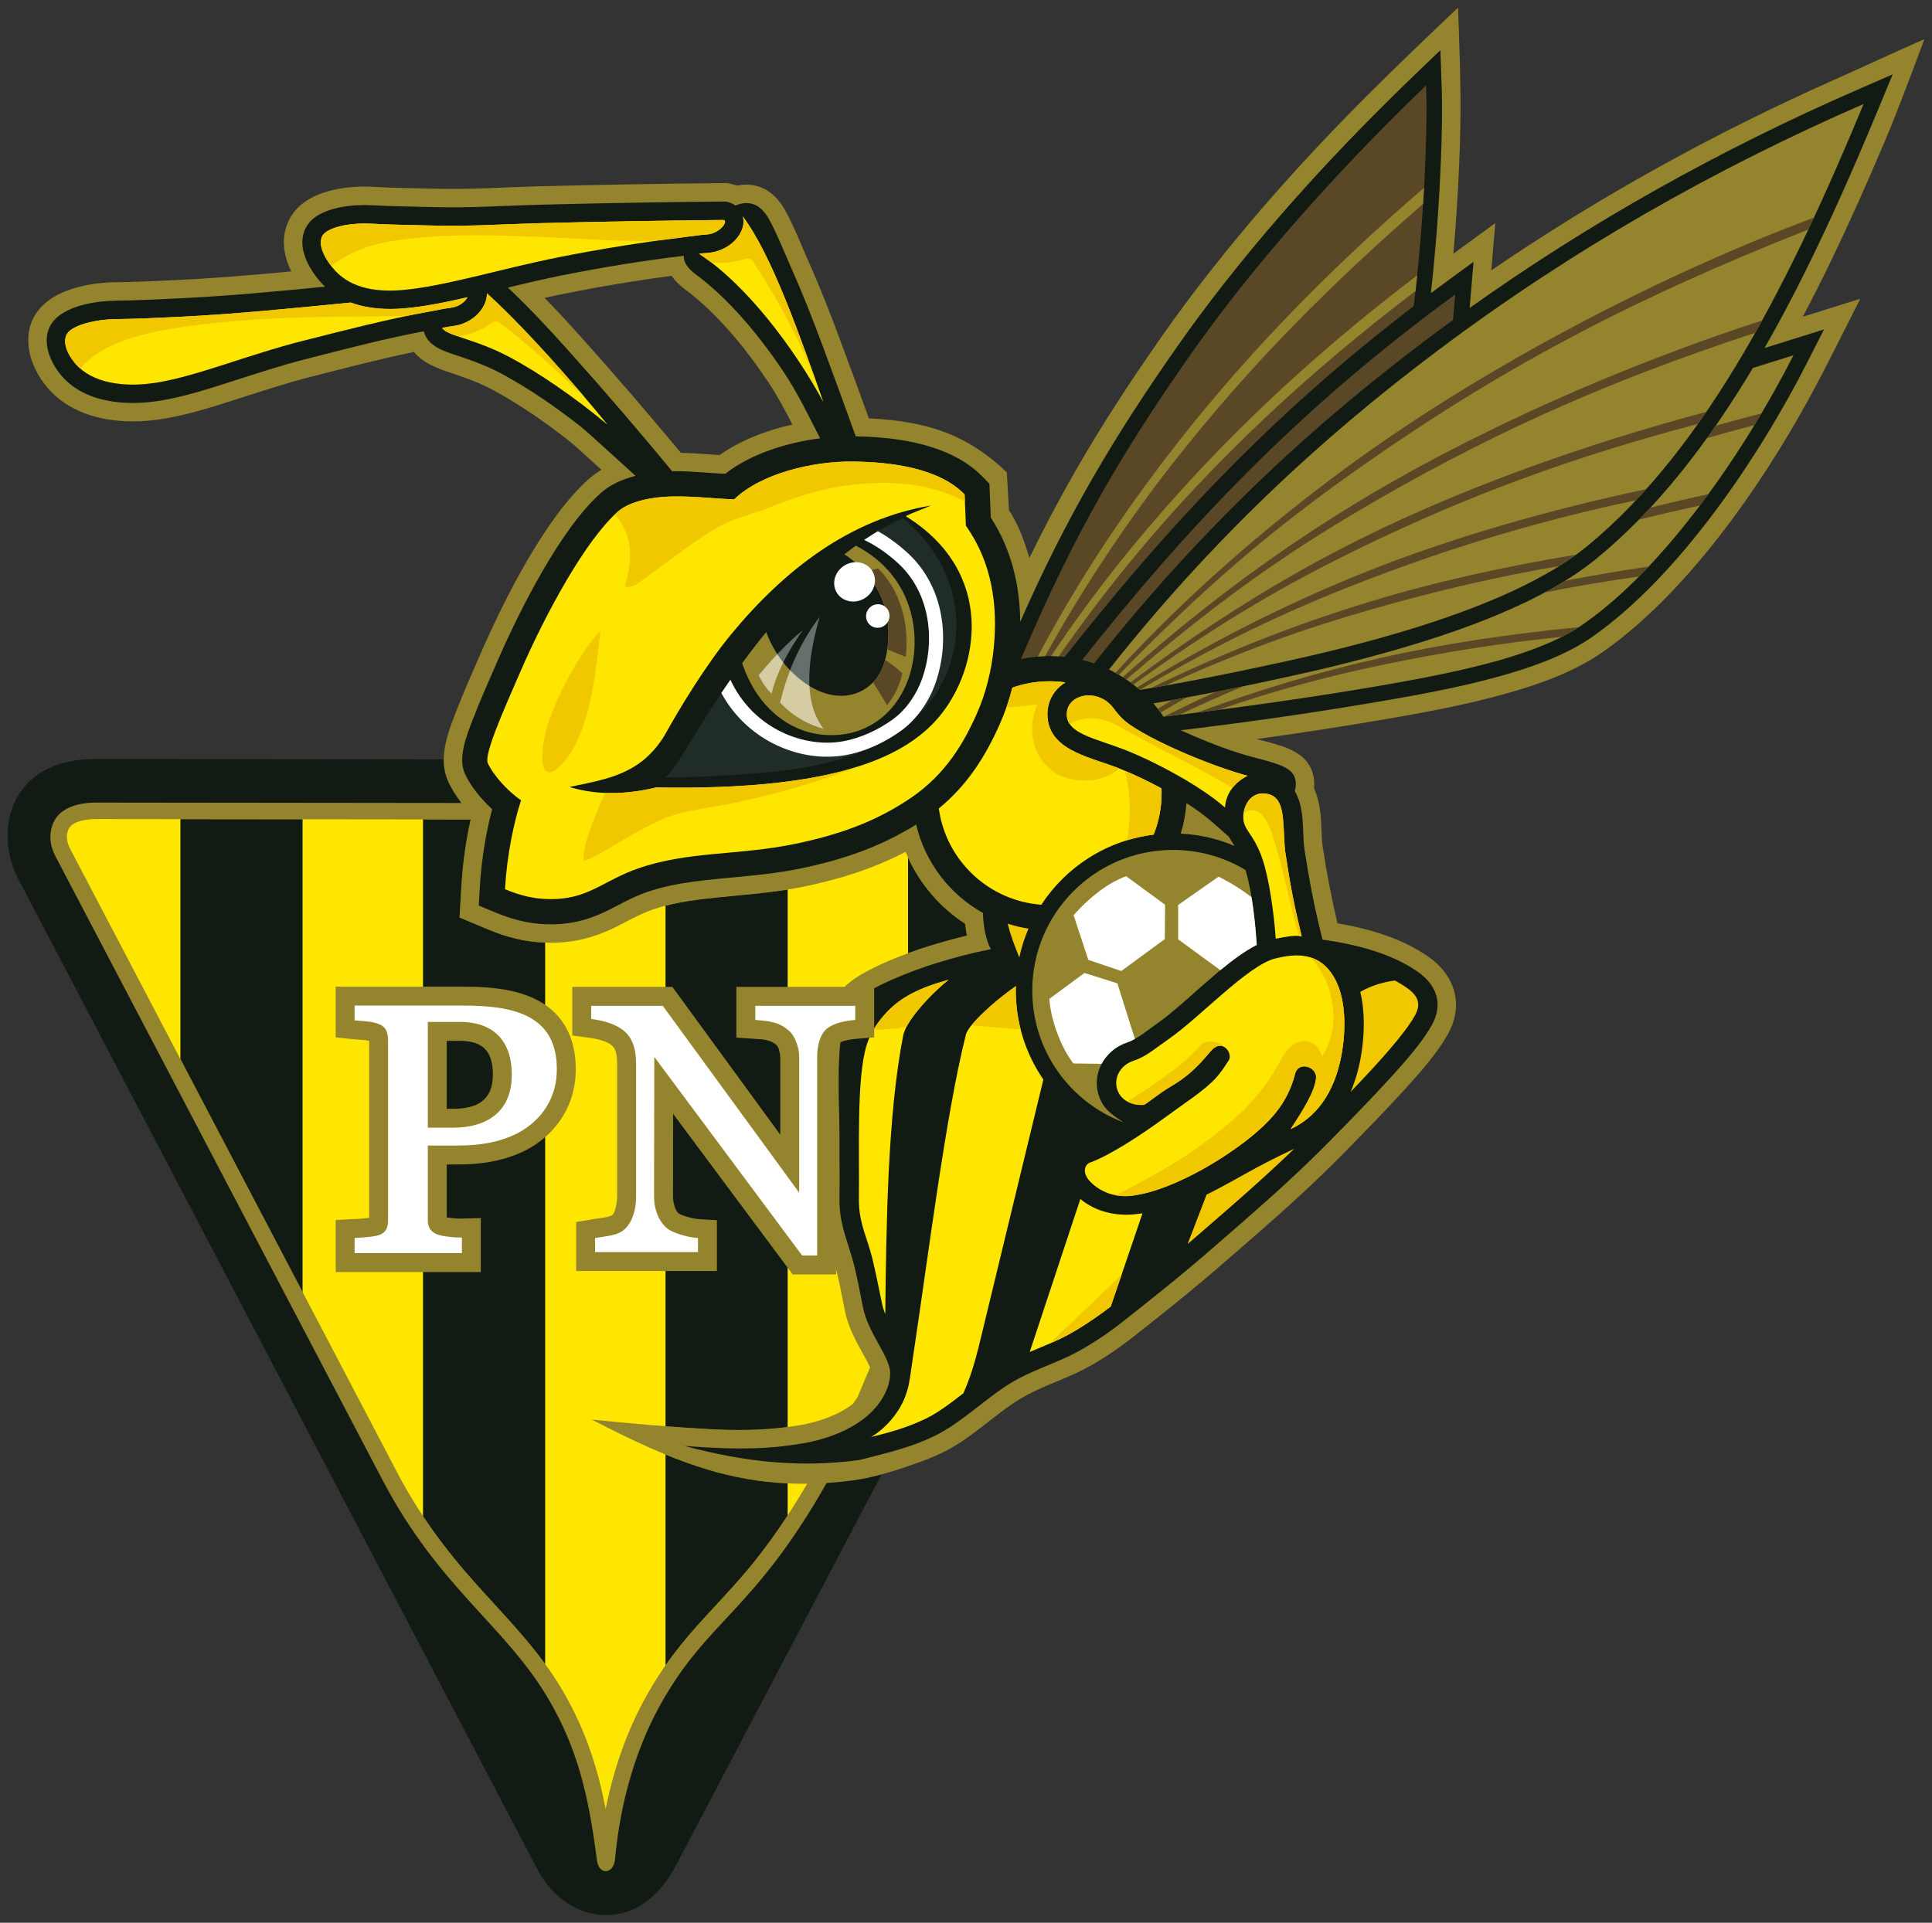
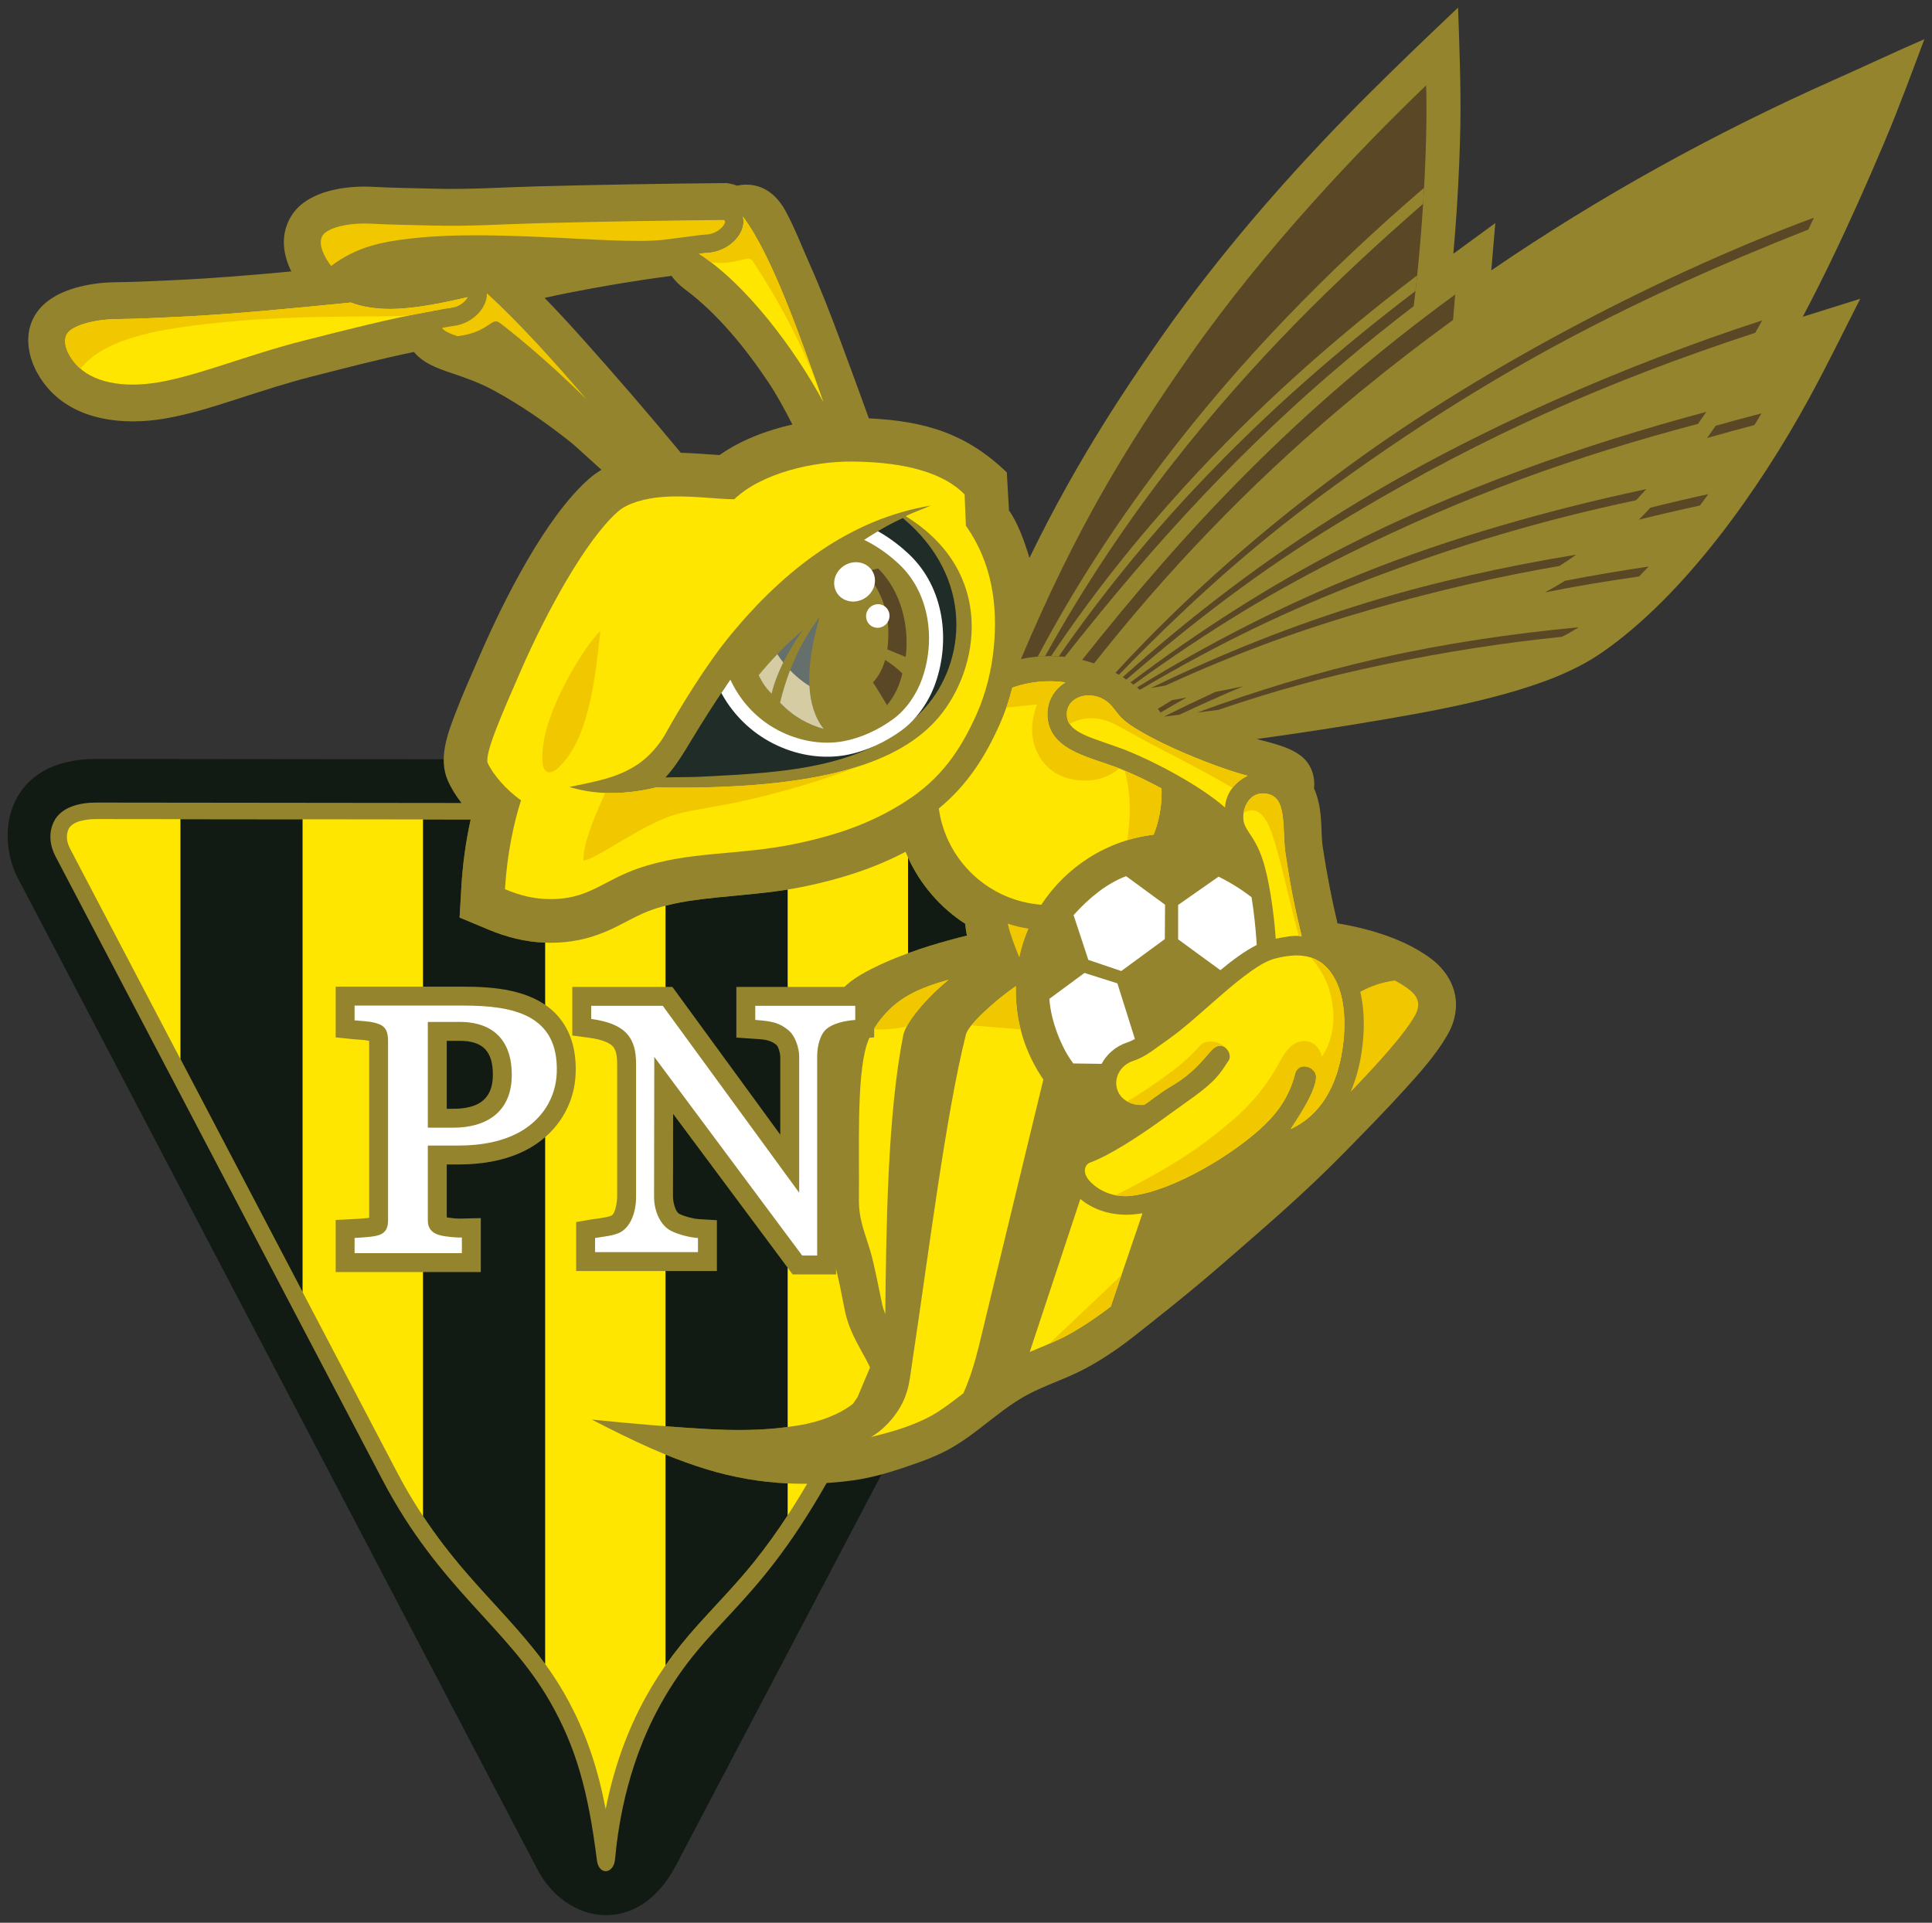
<svg xmlns="http://www.w3.org/2000/svg" xmlns:ns1="http://sodipodi.sourceforge.net/DTD/sodipodi-0.dtd" xmlns:ns2="http://www.inkscape.org/namespaces/inkscape" version="1.1" width="253.145" height="252" id="svg162" viewBox="0 0 253.145 252" ns1:docname="fc-progres-niedercorn.svg" ns2:version="0.92.4 (5da689c313, 2019-01-14)">
  <rect x="0" y="0" width="253.145" height="252" fill="#333333" stroke="none" />
  <defs id="defs166" />
  <ns1:namedview pagecolor="#ffffff" bordercolor="#666666" borderopacity="1" objecttolerance="10" gridtolerance="10" guidetolerance="10" ns2:pageopacity="0" ns2:pageshadow="2" ns2:window-width="1366" ns2:window-height="705" id="namedview164" showgrid="false" fit-margin-top="1" fit-margin-bottom="1" fit-margin-right="1" fit-margin-left="1" ns2:zoom="0.79286959" ns2:cx="160.11412" ns2:cy="295.64302" ns2:window-x="-8" ns2:window-y="-8" ns2:window-maximized="1" ns2:current-layer="svg162" />
  <g id="Layer1000" transform="matrix(0.443,0,0,0.443,-5.279,-60.477)">
    <path d="m 40.378,361.048 285.524,0.317 22.244,63.748 -62.721,123.3 -73.606,140.022 c -11.342,21.577 -32.587,17.094 -40.88,1.267 L 17.244,396.412 C 10.29,383.142 13.995,361.019 40.378,361.048 Z" style="fill:#111b14;fill-rule:evenodd" id="path2" ns2:connector-curvature="0" />
    <path d="M 148.391,374.079 40.364,373.959 c -4.522,-0.005 -10.377,1.139 -12.558,5.726 -1.591,3.346 -1.143,7.023 0.55,10.246 l 96.755,184.551 c 16.872,32.182 36.855,43.406 49.469,65.455 7.658,13.386 11.297,26.305 13.884,46.934 0.571,4.556 4.941,4.135 5.361,-0.244 0.682,-7.112 2.762,-26.689 13.522,-45.972 13.95,-24.999 27.381,-27.217 49.063,-65.387 2.495,-0.161 5.036,-0.411 7.627,-0.755 6.634,-0.881 13.217,-3.054 19.693,-5.36 2.272,-0.809 4.507,-1.719 6.713,-2.773 8.834,-4.218 15.305,-11.242 23.503,-16.179 5.161,-3.108 11.208,-5.033 16.663,-7.636 5.785,-2.762 11.752,-6.785 16.782,-10.759 7.115,-5.62 14.225,-11.251 21.146,-17.11 5.122,-4.335 10.157,-8.768 15.218,-13.173 8.881,-7.729 17.596,-15.685 25.843,-24.092 6.019,-6.136 12.044,-12.268 17.822,-18.634 4.505,-4.965 9.353,-10.368 12.67,-16.208 4.9,-8.625 2.265,-17.436 -5.659,-23.002 -7.748,-5.441 -17.524,-8.309 -26.925,-9.912 -1.763,-7.439 -3.197,-14.913 -4.338,-22.477 -0.455,-3.018 -0.311,-6.237 -0.613,-9.305 -0.275,-2.786 -0.842,-5.581 -1.977,-8.143 0.315,-3.064 -0.507,-6.182 -2.673,-8.508 -3.278,-3.522 -9.645,-4.855 -14.165,-6.044 -0.042,-0.011 -0.085,-0.022 -0.127,-0.034 12.776,-1.759 25.526,-3.718 38.237,-5.897 11.969,-2.052 23.943,-4.296 35.642,-7.585 9.691,-2.724 19.905,-6.345 28.229,-12.108 24.272,-16.807 46.404,-47.974 61.24,-75.127 5.303,-9.706 10.153,-19.674 15.162,-29.533 l -16.992,5.321 c 5.836,-11.025 11.21,-22.297 16.318,-33.672 2.719,-6.054 5.36,-12.145 7.943,-18.259 4.243,-10.041 8.167,-20.764 11.71,-30.2 -9.206,4.015 -17.594,7.98 -26.769,12.065 -35.396,15.759 -69.351,34.485 -101.329,56.344 l 1.186,-13.997 -12.409,9.075 c 0.786,-8.83 1.363,-17.68 1.726,-26.537 0.151,-3.69 0.278,-7.384 0.34,-11.078 0.197,-11.662 -0.261,-23.552 -0.674,-35.204 -8.894,8.422 -17.92,17.069 -26.586,25.723 -19.302,19.274 -37.596,39.805 -53.869,61.625 -2.479,3.325 -4.911,6.686 -7.286,10.086 -4.474,6.407 -8.868,12.871 -13.108,19.435 -8.362,12.944 -16.067,26.293 -23.009,40.052 -0.987,1.956 -1.959,3.921 -2.916,5.892 -1.412,-4.734 -3.404,-10.353 -6.046,-14.046 l -0.644,-11.258 c -11.941,-11.514 -24.224,-15.195 -40.806,-15.994 -2.75,-7.634 -5.554,-15.249 -8.377,-22.856 -2.919,-7.864 -5.96,-15.689 -9.378,-23.352 -2.239,-5.022 -4.227,-10.258 -6.856,-15.089 -2.432,-4.468 -6.162,-7.764 -11.456,-7.845 -0.979,-0.015 -1.946,0.093 -2.891,0.306 -0.651,-0.25 -1.325,-0.442 -2.014,-0.572 l -1.055,-0.2 -1.075,0.01 c -18.15,0.169 -36.299,0.485 -54.444,0.949 -10.283,0.263 -20.582,0.996 -30.871,0.706 -6.094,-0.172 -12.195,-0.212 -18.283,-0.548 -6.703,-0.37 -15.23,0.678 -20.685,4.853 -1.656,1.268 -3.014,2.87 -3.979,4.72 -2.669,5.115 -1.845,10.6 0.536,15.45 -11.29,1.068 -22.593,2.01 -33.921,2.546 -6.062,0.287 -12.127,0.586 -18.197,0.661 -6.552,0.081 -14.855,1.576 -20.087,5.716 -8.6,6.804 -6.238,18.063 0.068,25.446 8.422,9.862 22.646,11.23 34.674,9.177 7.233,-1.235 14.25,-3.473 21.221,-5.713 7.418,-2.383 14.83,-4.83 22.386,-6.748 10.01,-2.541 20.019,-5.188 30.144,-7.25 2.699,3.295 6.879,4.837 11.166,6.265 4.298,1.431 8.487,2.966 12.479,5.133 7.839,4.254 15.302,9.448 22.301,14.97 1.15,0.907 2.287,1.962 3.38,2.941 1.829,1.638 3.645,3.292 5.46,4.946 0.223,0.203 0.446,0.407 0.669,0.61 -1.277,0.755 -2.488,1.616 -3.606,2.595 -12.963,11.35 -25.246,35.938 -32.158,51.811 -2.567,5.894 -5.19,11.766 -7.493,17.771 -2.346,6.117 -5.005,13.35 -2.187,19.773 1.002,2.284 2.406,4.517 4.016,6.604 z m 97.897,-111.972 c -2.236,-4.366 -4.552,-8.691 -7.287,-12.768 -6.565,-9.783 -14.894,-20.076 -24.358,-27.124 -1.58,-1.177 -3.024,-2.525 -4.091,-4.081 -10.372,1.351 -20.702,3.073 -30.958,5.116 -2.205,0.439 -4.403,0.909 -6.597,1.399 3.854,3.956 7.59,8.029 11.27,12.142 9.886,11.047 19.569,22.28 29.03,33.694 3.83,0.066 7.622,0.436 11.44,0.664 6.245,-4.4 13.911,-7.323 21.552,-9.042 z" style="fill:#95842e;fill-rule:evenodd" id="path4" ns2:connector-curvature="0" />
    <path d="M 151.133,378.959 40.358,378.837 c -2.363,-0.002 -6.962,0.451 -8.147,2.943 -0.919,1.933 -0.498,4.053 0.465,5.886 l 96.755,184.552 c 5.64,10.758 12.295,20.196 20.198,29.389 6.54,7.606 13.659,14.745 19.952,22.552 3.409,4.23 6.533,8.638 9.233,13.357 6.43,11.24 9.947,22.3 12.245,34.232 2.308,-11.667 6.149,-22.931 12.029,-33.469 4.41,-7.903 9.378,-14.53 15.42,-21.23 5.56,-6.166 11.252,-11.965 16.467,-18.466 5.845,-7.285 10.988,-15.053 15.685,-23.1 -10.556,0.105 -20.301,-1.419 -29.563,-4.224 -11.532,-3.492 -22.223,-8.593 -34.133,-14.758 11.413,1.143 22.847,2.175 34.301,2.808 9.151,0.506 18.054,0.426 27.271,-1.164 5.262,-0.907 11.321,-2.893 15.698,-6.343 l 1.323,-1.949 3.691,-8.759 c -0.679,-1.582 -1.876,-3.641 -2.394,-4.585 -2.117,-3.853 -4.102,-7.651 -5.002,-12.002 -0.999,-4.831 -1.812,-9.786 -3.2,-14.521 -1.995,-6.802 -3.974,-11.597 -3.884,-18.954 0.074,-6.063 -0.025,-12.126 3e-4,-18.189 0.032,-7.829 -0.463,-15.556 -0.1,-23.415 0.334,-7.208 1.218,-15.446 6.791,-20.643 4.526,-5.171 19.091,-10.497 25.436,-12.436 3.686,-1.126 7.321,-2.149 11.014,-3.041 -0.235,-1.171 -0.407,-2.355 -0.524,-3.505 -7.923,-5.134 -14.08,-12.581 -17.627,-21.277 -9.477,4.966 -19.326,8.068 -30.047,10.288 -10.682,2.212 -21.459,2.512 -32.218,3.978 -4.287,0.584 -8.533,1.436 -12.628,2.854 -4.266,1.477 -8.26,3.985 -12.372,5.872 -4.98,2.285 -9.944,3.599 -15.428,3.857 -7.409,0.349 -13.953,-1.037 -20.77,-3.884 l -8.448,-3.528 0.535,-9.14 c 0.388,-6.633 1.296,-13.342 2.749,-19.866 z" style="fill:#fee600;fill-rule:evenodd" id="path6" ns2:connector-curvature="0" />
    <g id="Layer1001">
      <path d="m 151.133,378.959 -14.102,-0.015 v 206.117 c 3.806,5.741 7.99,11.185 12.599,16.546 6.54,7.606 13.659,14.745 19.952,22.552 1.231,1.528 2.425,3.079 3.575,4.659 v -213.418 c -5.855,-0.217 -11.266,-1.569 -16.86,-3.905 l -8.448,-3.528 0.535,-9.14 c 0.388,-6.633 1.296,-13.342 2.749,-19.866 z" style="fill:#111b14;fill-rule:evenodd" id="path8" ns2:connector-curvature="0" />
      <path d="M 101.407,378.904 65.281,378.864 v 70.993 l 36.126,68.908 z" style="fill:#111b14;fill-rule:evenodd" id="path10" ns2:connector-curvature="0" />
      <path d="m 208.76,629.209 c 2.942,-4.216 6.156,-8.175 9.749,-12.16 5.56,-6.166 11.252,-11.965 16.467,-18.466 3.542,-4.415 6.826,-9.008 9.91,-13.732 v -9.475 c -8.369,-0.396 -16.239,-1.831 -23.788,-4.117 -4.191,-1.269 -8.27,-2.751 -12.338,-4.419 z m 0,-70.735 c 4.166,0.323 8.335,0.606 12.506,0.837 7.938,0.439 15.689,0.436 23.62,-0.609 V 399.696 c -9.097,1.45 -18.25,1.854 -27.39,3.099 -2.943,0.401 -5.867,0.928 -8.736,1.678 z" style="fill:#111b14;fill-rule:evenodd" id="path12" ns2:connector-curvature="0" />
      <path d="m 280.488,418.53 c 2.485,-0.919 4.733,-1.667 6.408,-2.178 3.686,-1.126 7.321,-2.149 11.014,-3.041 -0.235,-1.171 -0.407,-2.355 -0.524,-3.505 -7.405,-4.799 -13.268,-11.618 -16.898,-19.589 z" style="fill:#111b14;fill-rule:evenodd" id="path14" ns2:connector-curvature="0" />
    </g>
    <g id="Layer1002">
-       <path d="m 313.663,320.506 c 3.32,-7.532 6.806,-14.991 10.521,-22.354 6.872,-13.622 14.443,-26.735 22.721,-39.549 4.205,-6.51 8.561,-12.919 12.998,-19.271 2.343,-3.354 4.741,-6.669 7.187,-9.949 18.812,-25.225 40.754,-49.124 63.455,-70.917 l 7.403,-7.107 0.364,10.255 c 0.273,7.692 0.065,15.532 -0.25,23.221 -0.408,9.944 -1.088,19.897 -2.034,29.804 -0.274,2.871 -0.572,5.742 -0.897,8.61 1.488,-1.111 2.982,-2.216 4.482,-3.313 l 8.136,-5.95 -1.157,13.654 C 482.466,202.085 520.847,180.703 561.29,163.064 l 10.439,-4.553 -4.364,10.52 c -3.518,8.481 -7.127,16.925 -10.889,25.301 -6.604,14.706 -14.078,30.175 -22.659,45.16 l 17.584,-5.506 -4.936,9.717 c -14.169,27.893 -38.001,63.495 -63.847,81.392 -7.738,5.358 -17.595,8.81 -26.601,11.342 -11.462,3.222 -23.359,5.448 -35.088,7.46 -19.653,3.37 -39.473,6.221 -59.311,8.611 l -0.506,0.054 c 1.414,0.641 2.814,1.25 4.169,1.825 5.436,2.31 11.359,4.583 17.073,6.086 6.097,1.603 9.774,2.565 11.56,4.485 1.229,1.32 1.622,3.434 0.963,5.616 1.349,2.248 1.972,5.015 2.252,7.857 0.308,3.127 0.189,6.534 0.648,9.582 1.252,8.3 2.753,16.027 4.726,24.18 l 0.559,2.312 c 10.803,1.508 20.846,4.355 28.235,9.544 5.615,3.944 7.59,9.621 4.053,15.849 -2.999,5.28 -7.887,10.74 -11.967,15.237 -5.723,6.305 -11.714,12.402 -17.676,18.48 -8.099,8.257 -16.805,16.203 -25.53,23.797 -5.04,4.387 -10.061,8.807 -15.161,13.124 -6.873,5.817 -13.938,11.412 -21.003,16.993 -4.554,3.597 -10.54,7.629 -15.752,10.117 -5.631,2.688 -11.785,4.669 -17.127,7.886 -7.898,4.755 -14.839,12.013 -23.041,15.93 -4.251,2.03 -8.394,3.401 -12.747,4.605 -3.092,0.854 -6.211,1.616 -9.321,2.403 -17.585,2.371 -33.983,0.58 -51.569,-4.159 16.888,1.322 26.091,0.744 35.004,-0.793 7.256,-1.251 15.357,-4.225 20.606,-9.648 3.108,-3.211 5.318,-7.542 5.107,-11.546 -0.127,-2.488 -2.354,-6.272 -3.544,-8.438 -1.825,-3.322 -3.667,-6.736 -4.441,-10.482 -1.009,-4.878 -1.911,-10.19 -3.307,-14.95 -1.858,-6.337 -3.748,-10.471 -3.664,-17.354 0.074,-6.075 -0.024,-12.157 6e-4,-18.233 0.021,-5.269 -0.491,-14.85 -0.105,-23.185 0.341,-7.354 1.284,-13.594 5.297,-17.12 2.737,-3.702 17.137,-9.183 23.077,-10.997 5.744,-1.754 10.5,-3.05 16.506,-4.229 -1.43,-2.449 -2.274,-6.904 -2.345,-10.722 -9.817,-5.478 -17.124,-14.916 -19.759,-26.151 -10.798,6.71 -21.789,10.429 -34.283,13.016 -10.701,2.216 -21.14,2.456 -31.848,3.914 -4.663,0.635 -9.223,1.562 -13.677,3.104 -4.59,1.589 -8.495,4.065 -12.861,6.069 -4.369,2.004 -8.59,3.139 -13.411,3.366 -6.644,0.312 -12.324,-0.925 -18.413,-3.469 l -4.881,-2.039 0.309,-5.281 c 0.447,-7.635 1.655,-15.662 3.653,-23.21 -3.359,-3.11 -6.505,-6.988 -8.112,-10.65 -2.038,-4.647 0.578,-11.181 2.285,-15.631 2.267,-5.91 4.874,-11.742 7.401,-17.547 6.427,-14.758 18.685,-39.321 30.751,-49.886 2.746,-2.404 6.354,-3.959 10.086,-4.917 -4.555,-4.078 -13.865,-12.711 -16.203,-14.556 -7.245,-5.717 -15.092,-11.148 -23.078,-15.482 -4.362,-2.367 -8.676,-3.955 -13.357,-5.513 -3.847,-1.28 -8.639,-2.645 -9.958,-7.029 -0.018,-0.06 -0.036,-0.12 -0.052,-0.181 -11.507,2.155 -23.032,5.208 -34.363,8.084 -7.679,1.949 -15.175,4.42 -22.712,6.841 -6.664,2.141 -13.564,4.35 -20.471,5.529 -10.006,1.708 -22.532,0.946 -29.611,-7.344 -4.226,-4.947 -6.851,-12.868 -0.831,-17.631 4.182,-3.309 11.515,-4.474 16.773,-4.54 6.142,-0.076 12.253,-0.376 18.387,-0.666 14.57,-0.69 29.114,-2.046 43.654,-3.485 -0.76,-0.715 -1.484,-1.499 -2.169,-2.355 -3.243,-4.056 -6.19,-9.969 -3.524,-15.08 0.597,-1.144 1.435,-2.128 2.459,-2.912 4.309,-3.298 11.771,-4.032 17.071,-3.739 6.144,0.339 12.282,0.38 18.43,0.554 10.385,0.293 20.784,-0.44 31.164,-0.706 18.116,-0.463 36.236,-0.779 54.356,-0.947 l 0.537,-0.005 0.527,0.1 c 0.93,0.176 1.796,0.557 2.535,1.115 0.977,-0.45 2.095,-0.772 3.301,-0.754 2.129,0.032 4.576,1.004 6.751,5 2.325,4.273 4.736,10.375 6.666,14.704 3.365,7.545 6.371,15.283 9.246,23.028 3.244,8.742 6.468,17.506 9.609,26.288 12.836,0.22 28.27,2.451 37.544,11.982 l 1.991,2.046 0.407,9.99 c 6.066,9.361 8.609,19.937 8.695,30.869 z m 47.482,62.639 c 5.636,0.273 11.009,1.551 15.944,3.657 -0.601,-0.918 -1.198,-1.789 -1.709,-2.74 l -4.926,-4.334 c -2.117,-1.863 -4.748,-3.771 -7.618,-5.615 -0.224,3.122 -0.8,6.146 -1.691,9.033 z M 210.735,275.942 c 0.289,-0.006 0.579,-0.011 0.869,-0.013 5.006,-0.046 9.897,0.55 14.805,0.767 7.475,-5.852 18.111,-9.226 28.081,-10.501 -3.482,-6.756 -6.663,-13.488 -10.961,-19.893 -7.121,-10.611 -15.968,-21.264 -25.628,-28.458 -2.895,-2.156 -3.823,-3.923 -3.724,-5.657 -11.905,1.43 -23.889,3.376 -35.647,5.717 -5.5,1.095 -10.952,2.377 -16.398,3.687 6.314,5.95 12.325,12.411 18.074,18.835 10.367,11.585 20.622,23.507 30.53,35.515 z" style="fill:#111b14;fill-rule:evenodd" id="path17" ns2:connector-curvature="0" />
-       <path d="m 225.905,201.596 c -18.035,0.168 -36.166,0.483 -54.268,0.946 -10.503,0.268 -20.997,1 -31.457,0.705 -6.722,-0.19 -11.883,-0.191 -18.576,-0.56 -5.243,-0.289 -10.878,0.651 -13.457,2.625 -2.579,1.974 -1.207,6.236 2.01,10.259 4.587,5.737 11.806,7.523 20.914,6.732 12.482,-1.084 28.723,-6.227 46.394,-9.746 11.923,-2.374 25.239,-4.488 36.252,-5.806 2.541,-0.304 4.938,-0.715 7.173,-0.856 3.998,-0.252 6.556,-4.009 5.017,-4.3 z" style="fill:#fee600;fill-rule:evenodd" id="path19" ns2:connector-curvature="0" />
      <path d="m 115.681,226.028 c -17.354,1.718 -34.605,3.457 -51.01,4.234 -6.723,0.318 -11.883,0.589 -18.576,0.672 -5.243,0.065 -10.879,1.323 -13.457,3.364 -2.579,2.04 -1.544,6.141 1.594,9.816 4.82,5.644 14.218,7.274 24.549,5.51 12.004,-2.049 26.332,-8.111 42.76,-12.281 11.922,-3.026 25.655,-6.554 36.668,-8.518 2.541,-0.453 4.938,-0.999 7.173,-1.277 2.429,-0.303 4.173,-1.876 4.822,-3.103 -6.135,1.426 -12.453,2.752 -18.66,3.29 -5.47,0.475 -10.97,0.132 -15.861,-1.707 z" style="fill:#fee600;fill-rule:evenodd" id="path21" ns2:connector-curvature="0" />
      <path d="m 218.658,211.589 c 13.897,9.026 28.084,27.798 36.805,43.9 -6.981,-19.666 -15.257,-43.497 -23.832,-54.911 0.738,2.743 -0.7,5.608 -2.818,7.538 -2.07,1.886 -4.785,3.044 -7.582,3.221 -0.854,0.054 -1.713,0.145 -2.573,0.253 z" style="fill:#fee600;fill-rule:evenodd" id="path23" ns2:connector-curvature="0" />
-       <path d="m 142.676,233.515 c 1.463,2.483 9.829,3.15 20.534,8.96 8.184,4.441 18.282,11.264 28.393,19.671 -10.383,-12.691 -24.353,-28.569 -35.669,-38.86 0.05,2.118 -0.978,4.267 -2.472,5.881 -1.93,2.085 -4.59,3.439 -7.409,3.79 -1.124,0.14 -2.251,0.341 -3.377,0.557 z" style="fill:#fee600;fill-rule:evenodd" id="path25" ns2:connector-curvature="0" />
      <path d="m 322.381,338.072 c 1.58,0 3.134,0.113 4.655,0.328 -1.154,0.701 -2.191,1.598 -3.045,2.69 -1.933,2.473 -2.622,5.54 -2.131,8.621 0.735,4.611 4.126,7.387 8.118,9.309 4.204,2.023 9.047,3.259 13.427,5.021 3.578,1.44 7.827,3.441 12.045,5.726 0.019,0.467 0.032,0.935 0.032,1.407 0,4.334 -0.835,8.474 -2.35,12.268 -13.9,1.708 -25.903,9.554 -33.218,20.741 -15.617,-1.152 -28.223,-13.143 -30.323,-28.479 8.135,-6.67 13.579,-14.899 18.047,-24.974 1.538,-3.47 2.767,-7.081 3.703,-10.768 3.454,-1.222 7.17,-1.89 11.041,-1.89 z" style="fill:#fee600;fill-rule:evenodd" id="path27" ns2:connector-curvature="0" />
      <path d="m 322.381,338.072 c 1.58,0 3.134,0.113 4.655,0.328 -1.154,0.701 -2.191,1.598 -3.045,2.69 -1.933,2.473 -2.622,5.54 -2.131,8.621 0.735,4.611 4.126,7.387 8.118,9.309 4.051,1.949 8.694,3.168 12.944,4.83 -5.086,4.572 -12.467,4.035 -16.596,2.471 -6.343,-2.402 -11.876,-10.53 -7.654,-21.392 l -9.107,0.922 c 0.678,-1.934 1.268,-3.9 1.772,-5.889 3.454,-1.222 7.17,-1.89 11.041,-1.89 z m 22.231,26.465 c 3.308,1.388 7.085,3.197 10.838,5.23 0.019,0.467 0.032,0.935 0.032,1.407 0,4.334 -0.835,8.474 -2.35,12.268 -2.682,0.33 -5.293,0.888 -7.814,1.655 0.863,-6.01 1.367,-12.399 -0.705,-20.559 z" style="fill:#f1c800;fill-rule:evenodd" id="path29" ns2:connector-curvature="0" />
      <path d="m 411.394,459.543 c 8.625,-8.992 15.91,-17.096 18.968,-22.478 2.093,-3.685 0.796,-6.101 -2.361,-8.318 -1.095,-0.769 -2.266,-1.48 -3.504,-2.14 -3.867,0.511 -6.949,1.539 -10.251,3.344 1.44,5.989 1.238,12.614 0.32,18.372 -0.625,3.92 -1.657,7.714 -3.171,11.22 z" style="fill:#f1c800;fill-rule:evenodd" id="path31" ns2:connector-curvature="0" />
-       <path d="m 363.18,504.566 c 3.643,-3.114 7.516,-6.507 13.23,-11.481 5.421,-4.719 12.123,-10.763 18.325,-16.708 -11.968,5.599 -15.432,8.19 -24.522,12.859 -0.479,0.246 -0.953,0.483 -1.423,0.711 z" style="fill:#f1c800;fill-rule:evenodd" id="path33" ns2:connector-curvature="0" />
      <path d="m 316.484,536.495 c 2.996,-1.277 6.058,-2.476 9.307,-4.027 4.883,-2.331 11.611,-7.027 14.666,-9.441 l 9.375,-27.552 c -0.685,0.093 -1.382,0.181 -2.096,0.264 -5.666,0.663 -11.876,-0.758 -16.277,-4.505 z" style="fill:#fee600;fill-rule:evenodd" id="path35" ns2:connector-curvature="0" />
      <path d="m 280.207,548.053 c -1.942,6.797 -7.352,11.757 -10.703,13.618 4.652,-1.178 10.059,-2.494 16.118,-5.387 3.667,-1.751 7.345,-4.556 11.23,-7.564 1.913,-4.297 3.25,-8.646 4.46,-13.436 l 19.203,-79.388 c -5.145,-7.482 -8.158,-16.542 -8.158,-26.306 0,-0.444 0.006,-0.887 0.019,-1.328 -6.914,4.837 -14.077,11.603 -14.754,14.282 -5.984,23.676 -11.119,65.483 -15.735,95.908 -0.629,4.145 -0.957,7.444 -1.682,9.601 z" style="fill:#fee600;fill-rule:evenodd" id="path37" ns2:connector-curvature="0" />
      <path d="m 292.457,426.388 c -8.501,2.352 -14.05,5.072 -18.353,9.7 -2.401,2.581 -4.673,5.749 -5.867,9.652 -3.025,9.893 -2.106,31.127 -2.28,45.431 -0.075,6.182 1.692,9.736 3.433,15.669 1.044,3.56 2.251,9.753 3.42,15.402 0.21,1.013 0.539,2.031 0.947,3.051 0.288,-26.104 0.694,-59.123 5.316,-82.491 0.79,-3.998 7.129,-11.309 13.384,-16.414 z" style="fill:#fee600;fill-rule:evenodd" id="path39" ns2:connector-curvature="0" />
      <path d="m 309.992,409.803 c 0.813,3.506 2.018,6.519 3.409,9.965 0.635,-2.953 1.55,-5.801 2.717,-8.516 -2.099,-0.326 -4.146,-0.813 -6.126,-1.448 z" style="fill:#f1c800;fill-rule:evenodd" id="path41" ns2:connector-curvature="0" />
      <g id="Layer1003">
        <path d="m 322.208,534.087 c 1.172,-0.505 2.364,-1.038 3.583,-1.619 4.882,-2.331 11.611,-7.027 14.666,-9.441 l 3.15,-9.259 z" style="fill:#f1c800;fill-rule:evenodd" id="path43" ns2:connector-curvature="0" />
        <path d="m 313.791,441.084 c -0.935,-3.675 -1.433,-7.526 -1.433,-11.493 0,-0.444 0.006,-0.887 0.019,-1.328 -5.186,3.628 -10.511,8.341 -13.135,11.601 z" style="fill:#f1c800;fill-rule:evenodd" id="path45" ns2:connector-curvature="0" />
        <path d="m 292.457,426.388 c -8.501,2.352 -14.05,5.072 -18.353,9.7 -1.35,1.452 -2.66,3.09 -3.76,4.939 1.916,0.282 8.117,-0.217 9.79,-0.912 2.209,-4.088 7.293,-9.62 12.324,-13.726 z" style="fill:#f1c800;fill-rule:evenodd" id="path47" ns2:connector-curvature="0" />
      </g>
      <path d="m 161.273,399.581 c 0.608,-10.377 2.667,-19.831 4.754,-26.302 -4.381,-3.023 -8.44,-7.825 -9.828,-10.99 -1.13,-2.575 4.347,-14.924 9.694,-27.203 7.621,-17.5 19.347,-38.952 28.826,-47.252 2.871,-2.513 8.068,-3.909 13.267,-4.298 7.599,-0.568 15.745,0.651 21.104,0.694 7.954,-7.665 23.284,-11.286 35.003,-11.163 11.358,0.118 25.473,1.867 33.129,9.736 l 0.378,9.263 c 7.792,10.93 9.429,23.697 8.273,35.816 -0.676,7.09 -2.398,13.83 -5.056,19.824 -4.85,10.938 -10.804,19.379 -21.042,25.904 -7.959,5.073 -17.223,9.363 -32.681,12.564 -17.067,3.534 -31.336,2.039 -46.454,7.275 -9.756,3.379 -14.201,8.563 -24.181,9.032 -6.355,0.299 -11.054,-1.174 -15.187,-2.9 z m 125.983,-113.502 c -23.802,3.944 -43.245,18.873 -59.171,38.196 -7.399,8.976 -15.284,21.993 -19.21,29.119 -1.895,3.439 -4.907,6.898 -8.094,9.09 -6.083,4.185 -12.702,5.221 -20.438,6.86 6.114,1.863 14.521,2.819 25.652,0.144 49.061,0.867 72.433,-7.489 83.672,-20.895 11.964,-14.272 16.911,-42.801 -9.863,-59.362 2.293,-1.194 5.159,-2.102 7.452,-3.153 z" style="fill:#fee600;fill-rule:evenodd" id="path50" ns2:connector-curvature="0" />
      <g id="Layer1004">
        <path d="m 374.244,375.42 c 0.211,-3.66 2.323,-7.18 6.652,-9.397 -9.503,-2.499 -26.235,-9.315 -34.546,-14.921 -2.686,-1.812 -3.635,-3.186 -5.275,-5.288 -4.802,-6.156 -14.625,-3.766 -13.547,2.994 0.355,2.226 2.179,3.712 4.94,5.042 3.13,1.506 8.4,2.985 13.08,4.868 7.574,3.047 21.134,10.048 28.697,16.703 z" style="fill:#fee600;fill-rule:evenodd" id="path52" ns2:connector-curvature="0" />
        <path d="m 389.249,414.238 c -0.514,-7.365 -1.927,-17.806 -4.023,-23.852 -2.502,-7.219 -5.493,-8.188 -5.577,-11.916 -0.044,-1.966 0.567,-3.724 1.519,-5.012 1.498,-2.024 3.793,-2.649 6.148,-1.943 3.117,0.936 3.781,4.218 4.103,7.478 0.314,3.183 0.297,7.309 0.684,9.875 1.514,10.038 2.588,15.441 4.822,24.674 -2.179,-0.466 -5.498,0.264 -7.678,0.695 z" style="fill:#fee600;fill-rule:evenodd" id="path54" ns2:connector-curvature="0" />
        <path d="m 369.901,447.635 c 3.635,-4.35 6.69,0.664 5.491,2.502 -1.347,2.066 -2.357,3.698 -3.949,5.413 -3.413,3.675 -9.192,7.346 -13.762,10.717 -9.36,6.903 -18.12,12.317 -23.348,14.191 -1.573,0.564 -2.53,3.027 0.12,5.731 2.738,2.794 7.034,4.688 12.139,4.09 12.56,-1.47 30.585,-12.55 39.14,-20.779 3.499,-3.366 7.365,-7.932 9.234,-15.301 0.973,-3.836 6.457,-2.122 6.207,1.193 -0.293,3.881 -3.798,9.518 -7.52,15.159 9.102,-4.206 13.628,-12.982 15.245,-23.132 1.219,-7.647 0.912,-16.131 -2.474,-21.866 -4.443,-7.526 -11.417,-6.929 -17.378,-5.453 -7.991,1.979 -22.357,17.498 -31.335,23.733 -4.372,3.036 -6.834,5.301 -10.604,6.542 -4.054,1.335 -5.991,5.411 -4.591,8.882 1.021,2.532 3.861,4.433 7.811,4.128 1.014,-0.547 4.627,-3.527 7.724,-5.344 4.598,-2.697 7.498,-5.199 11.851,-10.407 z" style="fill:#fee600;fill-rule:evenodd" id="path56" ns2:connector-curvature="0" />
      </g>
      <g id="Layer1005">
        <path d="m 369.901,447.635 c 2.219,-2.655 4.222,-1.821 5.173,-0.35 -0.493,-1.095 -2.444,-2.349 -4.004,-2.581 -1.729,-0.258 -3.319,0.15 -4.193,1.122 -2.732,3.036 -5.056,5.153 -7.852,7.283 -4.225,3.218 -9.06,6.479 -13.701,9.278 1.331,0.753 3.028,1.152 5.003,0.999 1.014,-0.547 4.627,-3.527 7.724,-5.344 4.598,-2.697 7.498,-5.199 11.851,-10.407 z" style="fill:#f1c800;fill-rule:evenodd" id="path59" ns2:connector-curvature="0" />
        <path d="m 341.896,490.126 c 1.463,0.278 3.037,0.347 4.696,0.153 12.56,-1.47 30.585,-12.55 39.14,-20.779 3.499,-3.366 7.365,-7.932 9.234,-15.301 0.973,-3.836 6.457,-2.122 6.207,1.193 -0.293,3.881 -3.798,9.518 -7.52,15.159 9.102,-4.206 13.628,-12.982 15.245,-23.132 1.219,-7.647 0.912,-16.131 -2.474,-21.866 -1.882,-3.187 -4.217,-4.918 -6.738,-5.741 4.587,5.579 5.718,9.579 6.392,14.268 0.826,5.744 -0.518,11.077 -3.164,15.046 -1.252,-4.877 -5.636,-5.648 -8.627,-3.49 -2.648,1.911 -3.773,5.328 -6.63,9.666 -2.521,3.828 -6.124,8.325 -11.22,12.664 -10.292,8.76 -17.969,13.681 -34.542,22.159 z" style="fill:#f1c800;fill-rule:evenodd" id="path61" ns2:connector-curvature="0" />
      </g>
      <g id="Layer1006">
        <path d="m 376.461,369.583 c 1.071,-1.371 2.541,-2.591 4.435,-3.561 -9.503,-2.499 -26.235,-9.315 -34.546,-14.921 -2.686,-1.812 -3.635,-3.186 -5.275,-5.288 -4.802,-6.156 -14.625,-3.766 -13.547,2.994 0.111,0.696 0.365,1.319 0.747,1.888 2.952,-1.69 6.468,-2.158 9.993,-1.215 2.308,0.618 4.413,1.856 6.665,3.075 3.188,1.725 6.494,3.592 9.541,5.168 7.693,3.978 15.472,8.079 21.988,11.86 z" style="fill:#f1c800;fill-rule:evenodd" id="path64" ns2:connector-curvature="0" />
        <path d="m 379.723,377.126 c 0.188,-1.419 0.717,-2.682 1.446,-3.667 1.497,-2.023 3.793,-2.649 6.148,-1.943 3.117,0.936 3.781,4.218 4.103,7.478 0.314,3.183 0.297,7.309 0.684,9.875 1.514,10.038 2.588,15.441 4.822,24.674 -0.272,-0.058 -0.563,-0.098 -0.866,-0.122 -0.943,-3.364 -2.765,-10.84 -4.547,-18.184 -0.918,-3.781 -2.063,-8.137 -3.234,-11.625 -0.85,-2.535 -2.721,-7.431 -6.1,-7.369 -1.17,0.021 -1.93,0.48 -2.458,0.882 z" style="fill:#f1c800;fill-rule:evenodd" id="path66" ns2:connector-curvature="0" />
      </g>
      <path d="m 358.86,387.967 c 7.857,0 15.205,2.179 21.476,5.964 1.815,6.174 2.765,14.621 3.189,20.706 l 0.101,1.445 c -9.588,4.799 -21.118,17.435 -29.188,23.039 -2.646,1.837 -6.063,4.796 -9.126,5.805 -6.866,2.261 -10.88,9.632 -8.118,16.478 1.046,2.595 2.448,4.255 7.087,7.181 -15.795,-5.91 -27.045,-21.14 -27.045,-38.995 0,-22.984 18.64,-41.624 41.624,-41.624 z" style="fill:#95842e;fill-rule:evenodd" id="path69" ns2:connector-curvature="0" />
      <g id="Layer1007">
        <path d="m 225.905,201.596 c -18.035,0.168 -36.166,0.483 -54.268,0.946 -10.503,0.268 -20.997,1 -31.457,0.705 -6.722,-0.19 -11.883,-0.191 -18.576,-0.56 -5.243,-0.289 -10.878,0.651 -13.457,2.625 -2.498,1.912 -1.289,5.972 1.714,9.882 7.739,-5.776 15.045,-7.113 23.29,-8.088 13.318,-1.577 29.111,-0.929 43.428,-0.269 10.106,0.466 23.41,1.433 31.291,0.659 2.004,-0.27 3.959,-0.52 5.847,-0.745 2.541,-0.304 4.938,-0.715 7.173,-0.856 3.998,-0.252 6.556,-4.009 5.017,-4.3 z" style="fill:#f1c800;fill-rule:evenodd" id="path71" ns2:connector-curvature="0" />
        <path d="m 218.658,211.589 c 1.199,0.779 2.4,1.63 3.599,2.546 4.179,0.552 7.486,-0.349 9.928,-0.949 0.905,-0.223 1.736,-0.345 2.344,0.571 7.186,10.827 15.405,25.497 20.935,41.733 -6.981,-19.666 -15.257,-43.497 -23.832,-54.911 0.738,2.743 -0.7,5.608 -2.818,7.538 -2.07,1.886 -4.785,3.044 -7.582,3.221 -0.854,0.054 -1.713,0.145 -2.573,0.253 z" style="fill:#f1c800;fill-rule:evenodd" id="path73" ns2:connector-curvature="0" />
      </g>
      <g id="Layer1008">
        <path d="m 433.723,161.777 c -19.564,18.781 -47.767,48.269 -70.057,80.183 -18.647,26.697 -33.547,51.054 -49.773,89.545 2.737,-0.584 5.577,-0.892 8.488,-0.892 1.507,0 2.993,0.084 4.458,0.244 6.703,-8.496 13.541,-16.887 20.58,-25.111 13.108,-15.315 26.877,-29.976 41.548,-43.806 13.092,-12.34 26.808,-23.935 41.083,-34.852 2.997,-24.178 4.168,-51.379 3.674,-65.311 z" style="fill:#594726;fill-rule:evenodd" id="path76" ns2:connector-curvature="0" />
        <path d="m 442.323,223.641 -0.638,7.53 c -2.34,1.703 -4.67,3.423 -6.988,5.162 -9.082,6.813 -17.974,13.874 -26.638,21.211 -26.829,22.72 -50.847,47.706 -72.541,75.244 -1.157,-0.396 -2.337,-0.741 -3.537,-1.033 30.931,-39.007 63.29,-73.7 110.343,-108.115 z" style="fill:#594726;fill-rule:evenodd" id="path78" ns2:connector-curvature="0" />
        <path d="m 563.125,167.272 c -43.929,19.159 -85.876,42.879 -125.674,72.734 -35.91,26.939 -67.724,56.932 -97.517,94.594 3.309,1.592 6.369,3.619 9.105,6.009 11.533,-1.819 27.536,-4.994 44.23,-8.67 32.562,-7.169 68.583,-17.91 87.875,-33.666 36.195,-29.559 61.244,-81.015 81.981,-131.001 z" style="fill:#95842e;fill-rule:evenodd" id="path80" ns2:connector-curvature="0" />
        <path d="m 542.373,241.624 -12.002,3.759 c -12.823,21.43 -28.022,41.502 -46.322,56.447 -17.522,14.309 -45.876,23.425 -67.539,29.206 -7.374,1.967 -14.799,3.747 -22.252,5.387 -12.237,2.694 -24.548,5.258 -36.887,7.441 -1.444,0.256 -2.89,0.507 -4.338,0.75 1.079,1.244 2.084,2.555 3.008,3.925 22.153,-2.598 44.35,-5.777 64.115,-9.166 25.2,-4.321 47.174,-9.273 59.851,-18.051 24.525,-16.982 48.105,-51.619 62.368,-79.697 z" style="fill:#95842e;fill-rule:evenodd" id="path82" ns2:connector-curvature="0" />
      </g>
      <g id="Layer1009">
        <path d="m 115.681,226.028 c -17.354,1.718 -34.605,3.457 -51.01,4.234 -6.723,0.318 -11.883,0.589 -18.576,0.672 -5.243,0.065 -10.879,1.323 -13.457,3.364 -2.579,2.04 -1.544,6.141 1.594,9.816 0.452,0.529 0.944,1.023 1.473,1.482 7.542,-9.351 24.043,-11.902 41.845,-13.708 23.628,-2.397 49.335,-1.405 55.314,-2.035 1.836,-0.375 3.624,-0.721 5.344,-1.027 2.541,-0.453 4.938,-0.999 7.173,-1.277 2.429,-0.303 4.173,-1.876 4.822,-3.103 -6.135,1.426 -12.453,2.752 -18.66,3.29 -5.47,0.475 -10.97,0.132 -15.861,-1.707 z" style="fill:#f1c800;fill-rule:evenodd" id="path85" ns2:connector-curvature="0" />
        <path d="m 142.674,233.515 c 0.564,0.958 2.156,1.646 4.513,2.462 5.695,-0.651 8.24,-2.686 9.774,-3.693 1.191,-0.781 1.783,-0.993 2.953,-0.112 2.203,1.659 12.64,9.781 25.402,22.428 -9.327,-10.997 -20.224,-22.985 -29.382,-31.314 0.05,2.118 -0.978,4.267 -2.472,5.881 -1.93,2.085 -4.59,3.439 -7.409,3.79 -1.124,0.14 -2.252,0.341 -3.378,0.557 z" style="fill:#f1c800;fill-rule:evenodd" id="path87" ns2:connector-curvature="0" />
      </g>
      <g id="Layer1010">
        <path d="m 208.733,366.525 c 2.888,-0.117 7.415,-0.06 10.565,-0.217 25.657,-1.28 50.116,-2.558 66.101,-20.257 12.308,-13.628 14.747,-38.513 -6.443,-56.266 -3.202,1.445 -6.392,3.203 -9.54,5.212 34.09,19.752 14.567,50.895 7.278,56.312 -8.528,6.338 -34.8,14.253 -50.042,-11.823 -3.556,5.21 -6.936,10.546 -10.175,15.916 -2.289,3.795 -4.938,8.181 -7.745,11.124 z" style="fill:#1f2c27;fill-rule:evenodd" id="path90" ns2:connector-curvature="0" />
        <path d="m 225.266,341.538 c 8.055,14.775 24.131,20.709 36.875,18.362 5.945,-1.095 11.723,-3.865 16.385,-7.263 4.364,-3.18 8.071,-8.288 10.075,-14.012 4.409,-12.594 2.661,-28.158 -7.784,-38.102 -2.107,-2.006 -5.331,-4.657 -9.247,-6.857 -1.359,0.812 -2.711,1.672 -4.054,2.577 3.83,1.835 7.474,4.477 10.432,7.293 8.993,8.562 10.701,22.363 6.727,33.715 -1.602,4.575 -4.654,9.15 -8.598,12.024 -4.273,3.114 -9.464,5.572 -14.689,6.534 -6.551,1.206 -13.598,-0.191 -19.437,-3.307 -6.269,-3.345 -11.046,-8.53 -14.008,-14.889 -0.903,1.3 -1.796,2.609 -2.677,3.925 z" style="fill:#ffffff;fill-rule:evenodd" id="path92" ns2:connector-curvature="0" />
        <path d="m 231.432,332.716 c 4.198,12.62 13.578,20.453 24.415,21.223 16.459,1.17 26.969,-12.313 26.58,-28.43 -0.253,-10.489 -5.333,-21.316 -17.379,-27.548 -1.137,0.818 -2.267,1.665 -3.388,2.54 8.734,5.716 12.806,14.188 12.998,22.506 0.224,9.669 -2.94,15.149 -7.515,17.702 -5.185,2.893 -11.613,1.947 -17.553,-2.406 -4.386,-3.214 -8.496,-8.007 -11.057,-14.776 -2.446,2.987 -4.811,6.057 -7.101,9.189 z" style="fill:#95842e;fill-rule:evenodd" id="path94" ns2:connector-curvature="0" />
        <path d="m 254.341,319.027 c -3.368,11.764 -5.2,24.884 1.194,33.137 -4.46,-1.282 -8.681,-3.379 -12.902,-7.776 2.653,-10.918 6.824,-18.913 11.708,-25.361 z" style="fill:#65706c;fill-rule:evenodd" id="path96" ns2:connector-curvature="0" />
        <path d="m 249.323,322.974 c -4.858,4.067 -8.88,8.374 -13.022,13.279 1.175,2.452 2.33,4.007 3.823,5.503 1.691,-6.86 5.235,-13.08 9.199,-18.782 z" style="fill:#65706c;fill-rule:evenodd" id="path98" ns2:connector-curvature="0" />
        <path d="m 251.326,339.471 c -0.582,-0.357 -1.161,-0.746 -1.736,-1.167 -1.371,-1.004 -2.715,-2.163 -3.992,-3.488 -1.125,2.925 -2.122,6.1 -2.966,9.572 4.221,4.397 8.443,6.494 12.902,7.776 -2.72,-3.51 -3.951,-7.901 -4.209,-12.693 z" style="fill:#d5cca3;fill-rule:evenodd" id="path100" ns2:connector-curvature="0" />
        <path d="m 243.581,332.509 c -0.612,-0.772 -1.2,-1.59 -1.761,-2.454 -1.871,1.97 -3.683,4.026 -5.519,6.199 1.175,2.452 2.33,4.007 3.823,5.503 0.793,-3.219 1.995,-6.298 3.457,-9.248 z" style="fill:#d5cca3;fill-rule:evenodd" id="path102" ns2:connector-curvature="0" />
        <path d="m 267.749,305.7 c 4.567,5.1 6.769,11.245 6.909,17.309 0.048,2.066 -0.059,3.941 -0.302,5.637 l 5.452,2.229 c 1.11,-9.388 -1.455,-19.573 -8.172,-26.188 z" style="fill:#594726;fill-rule:evenodd" id="path104" ns2:connector-curvature="0" />
        <path d="m 273.707,331.767 c -0.789,2.804 -2.027,4.983 -3.579,6.622 1.414,2.208 2.803,4.432 4.156,6.767 2.327,-2.958 3.639,-5.677 4.533,-9.413 -1.737,-1.621 -3.237,-2.807 -5.111,-3.975 z" style="fill:#594726;fill-rule:evenodd" id="path106" ns2:connector-curvature="0" />
        <path d="m 264.675,302.863 a 5.691,6.151 59.125 0 1 6.033,5.404 5.691,6.151 59.125 1 1 -6.033,-5.404 z" style="fill:#ffffff;fill-rule:evenodd" id="path108" ns2:connector-curvature="0" />
        <path d="m 271.544,315.275 a 3.439,3.51 36.755 0 1 3.465,3.416 3.439,3.51 36.755 1 1 -3.465,-3.416 z" style="fill:#ffffff;fill-rule:evenodd" id="path110" ns2:connector-curvature="0" />
      </g>
      <g id="Layer1011">
-         <path d="m 193.778,288.694 c 4.56,5.206 5.841,12.046 3,20.856 -0.394,1.223 2.317,0.63 3.585,-0.269 9.079,-6.44 17.436,-13.444 25.523,-17.624 3.967,-2.05 9.448,-3.345 12.659,-4.642 4.391,-1.775 8.221,-3.143 11.893,-4.239 14.591,-4.354 32.955,-5.39 46.87,2.106 l -0.085,-2.078 c -7.657,-7.869 -21.771,-9.618 -33.129,-9.736 -11.72,-0.122 -27.049,3.498 -35.003,11.163 -5.359,-0.043 -13.505,-1.262 -21.104,-0.694 -5.199,0.389 -10.396,1.785 -13.267,4.298 -0.311,0.273 -0.625,0.559 -0.941,0.86 z" style="fill:#f1c800;fill-rule:evenodd" id="path113" ns2:connector-curvature="0" />
        <path d="m 189.501,323.175 c -2.87,2.482 -11.79,15.449 -15.634,27.919 -1.195,3.876 -1.796,8.193 -1.441,11.3 0.284,2.487 1.92,3.753 4.543,1.333 9.095,-8.394 10.884,-25.791 12.532,-40.551 z" style="fill:#f1c800;fill-rule:evenodd" id="path115" ns2:connector-curvature="0" />
        <path d="m 190.907,371.104 c -3.949,8.642 -6.559,15.667 -6.42,20.014 3.166,-0.036 16.415,-9.979 25.869,-13.199 5.171,-1.761 12.005,-2.431 18.938,-3.905 12.344,-2.624 25.732,-6.491 37.113,-10.943 -13.73,4.519 -33.084,6.899 -60.412,6.416 -5.733,1.377 -10.742,1.792 -15.089,1.616 z" style="fill:#f1c800;fill-rule:evenodd" id="path117" ns2:connector-curvature="0" />
      </g>
      <g id="Layer1012">
        <path d="m 322.293,432.024 c 0.41,6.419 3.534,14.528 7.087,19.114 l 8.362,0.119 c 1.534,-2.894 4.21,-5.225 7.571,-6.332 0.743,-0.244 1.507,-0.604 2.275,-1.034 l -5.179,-16.449 -9.736,-3.078 z" style="fill:#ffffff;fill-rule:evenodd" id="path120" ns2:connector-curvature="0" />
        <path d="m 329.451,407.255 4.366,13.245 9.736,3.292 12.885,-9.449 0.071,-10.165 -11.524,-8.447 c -5.583,2.121 -10.713,6.164 -15.533,11.523 z" style="fill:#ffffff;fill-rule:evenodd" id="path122" ns2:connector-curvature="0" />
        <path d="m 360.376,404.249 8e-4,10.166 12.482,9.129 c 3.673,-3.035 7.344,-5.748 10.767,-7.462 l -0.101,-1.445 c -0.258,-3.702 -0.711,-8.278 -1.435,-12.685 -2.898,-2.229 -6.119,-4.273 -9.759,-6.078 z" style="fill:#ffffff;fill-rule:evenodd" id="path124" ns2:connector-curvature="0" />
      </g>
      <g id="Layer1013">
        <path d="m 516.808,266.108 c 4.585,-1.3 9.256,-2.576 14.023,-3.834 0.703,-1.153 1.395,-2.304 2.075,-3.454 -4.434,1.139 -8.952,2.36 -13.534,3.659 -0.846,1.218 -1.7,2.428 -2.564,3.629 z" style="fill:#594726;fill-rule:evenodd" id="path127" ns2:connector-curvature="0" />
        <path d="m 355.188,347.324 c 2.58,-1.528 5.142,-3.014 7.691,-4.46 -1.429,0.265 -2.857,0.526 -4.287,0.782 -1.413,0.855 -2.821,1.718 -4.226,2.588 0.28,0.359 0.554,0.722 0.822,1.09 z m 141.482,-57.062 c 5.857,-1.455 11.851,-2.844 18.027,-4.18 0.844,-1.118 1.681,-2.245 2.51,-3.379 -5.643,1.224 -11.37,2.563 -17.154,4.013 -1.115,1.201 -2.242,2.383 -3.383,3.546 z" style="fill:#594726;fill-rule:evenodd" id="path129" ns2:connector-curvature="0" />
        <path d="m 360.733,347.979 c 6.377,-3.004 12.66,-5.805 18.863,-8.414 -2.726,0.566 -5.455,1.12 -8.186,1.661 -5.072,2.333 -10.162,4.773 -15.221,7.295 1.515,-0.178 3.03,-0.358 4.544,-0.541 z M 468.829,311.788 c 8.984,-1.806 18.149,-3.344 27.864,-4.712 0.956,-0.964 1.908,-1.947 2.854,-2.949 -8.166,1.211 -16.424,2.606 -24.725,4.212 -1.932,1.192 -3.934,2.342 -5.993,3.449 z" style="fill:#594726;fill-rule:evenodd" id="path131" ns2:connector-curvature="0" />
        <path d="m 372.277,346.531 c 16.638,-5.692 31.878,-9.849 48.842,-13.378 18.312,-3.809 35.582,-6.479 52.789,-8.24 1.766,-0.896 3.42,-1.837 4.952,-2.828 -20.01,1.907 -39.977,4.872 -58.769,9.117 -18.427,4.163 -36.297,9.544 -54.064,16.124 2.087,-0.261 4.171,-0.526 6.25,-0.796 z" style="fill:#594726;fill-rule:evenodd" id="path133" ns2:connector-curvature="0" />
      </g>
      <g id="Layer1014">
        <path d="m 342.85,336.153 c 25.3,-26.004 45.22,-42.817 69.113,-59.77 43.083,-30.571 82,-51.083 134.813,-71.962 0.552,-1.167 1.099,-2.336 1.644,-3.507 -42.896,15.937 -96.232,43.036 -138.232,73.916 -24.373,17.919 -47.443,37.978 -68.361,60.744 0.344,0.188 0.685,0.382 1.023,0.58 z" style="fill:#594726;fill-rule:evenodd" id="path136" ns2:connector-curvature="0" />
        <path d="m 345.078,337.557 c 24.062,-20.708 43.731,-35.076 66.743,-48.773 39.333,-23.412 74.963,-39.262 119.251,-53.816 0.682,-1.21 1.361,-2.427 2.033,-3.65 -39.824,12.931 -85.372,32.538 -122.94,55.771 -23.19,14.342 -45.446,31.13 -66.171,49.76 0.365,0.23 0.726,0.467 1.083,0.708 z" style="fill:#594726;fill-rule:evenodd" id="path138" ns2:connector-curvature="0" />
        <path d="m 347.15,339.057 c 22.703,-16.369 41.612,-27.847 63.662,-38.745 34.907,-17.253 66.65,-28.704 103.318,-38.392 0.83,-1.173 1.654,-2.357 2.471,-3.552 -35.679,9.511 -74.227,23.053 -107.323,40.122 -21.942,11.316 -42.928,24.814 -62.998,39.913 0.293,0.214 0.583,0.432 0.87,0.654 z" style="fill:#594726;fill-rule:evenodd" id="path140" ns2:connector-curvature="0" />
        <path d="m 349.041,340.608 c 24.08,-14.174 43.801,-23.548 66.741,-32.361 27.576,-10.593 53.031,-18.028 80.044,-23.737 1.014,-1.078 2.018,-2.173 3.014,-3.285 -28.641,6.088 -58.021,14.403 -84.418,25.066 -22.88,9.242 -44.863,20.442 -66.221,33.604 0.283,0.234 0.562,0.471 0.838,0.712 z" style="fill:#594726;fill-rule:evenodd" id="path142" ns2:connector-curvature="0" />
        <path d="m 356.646,339.329 c 21.696,-9.913 40.272,-16.623 61.364,-22.662 19.079,-5.463 37.08,-9.59 55.151,-12.716 1.729,-1.084 3.377,-2.197 4.939,-3.335 -20.937,3.442 -41.812,8.049 -61.274,13.983 -22.053,6.725 -43.475,15.221 -64.488,25.472 1.386,-0.232 2.823,-0.48 4.308,-0.743 z" style="fill:#594726;fill-rule:evenodd" id="path144" ns2:connector-curvature="0" />
      </g>
      <g id="Layer1015">
        <path d="m 321.039,330.634 c 11.325,-20.535 24.729,-40.423 37.834,-57.143 23.634,-30.153 47.807,-53.874 73.961,-76.675 0.102,-1.598 0.195,-3.179 0.281,-4.739 -28.711,24.675 -54.801,51.416 -77.531,81.445 -13.475,17.802 -25.77,36.561 -36.732,57.243 0.723,-0.062 1.452,-0.106 2.186,-0.13 z" style="fill:#95842e;fill-rule:evenodd" id="path147" ns2:connector-curvature="0" />
        <path d="m 325.071,330.701 c 12.583,-18.174 26.809,-35.491 40.519,-50.038 21.349,-22.653 42.666,-41.047 64.991,-58.053 0.174,-1.534 0.341,-3.077 0.5,-4.623 -24.769,18.842 -47.809,39.403 -68.769,62.408 -14.149,15.53 -27.335,32 -39.503,50.22 0.759,0.008 1.513,0.037 2.261,0.086 z" style="fill:#95842e;fill-rule:evenodd" id="path149" ns2:connector-curvature="0" />
      </g>
    </g>
    <path d="m 144.051,481.022 v 15.66 c 0.087,0.014 0.166,0.026 0.231,0.035 1.369,0.197 2.724,0.353 4.111,0.319 l 5.733,-0.142 -8e-4,15.966 H 111.201 v -15.414 l 5.314,-0.267 c 1.516,-0.076 3.077,-0.168 4.582,-0.36 V 444.548 c 0,-0.028 0,-0.059 -3e-4,-0.092 -1.419,-0.339 -3.425,-0.35 -4.882,-0.502 l -5.013,-0.524 v -15.005 h 37.862 c 8.88,0 19.433,0.866 26.324,7.125 5.304,4.819 7.046,11.555 6.796,18.521 -0.331,9.235 -5.273,17.183 -13.167,21.859 -6.441,3.815 -14.124,5.093 -21.52,5.093 z m 0,-36.571 v 20.1 h 1.867 c 7.055,0 11.778,-2.468 11.778,-10.079 0,-6.879 -2.902,-10.038 -9.862,-10.027 z" style="fill:#95842e;fill-rule:evenodd" id="path153" ns2:connector-curvature="0" />
    <path d="m 176.591,453.87 c -0.279,7.774 -4.586,13.785 -10.428,17.246 -5.382,3.188 -12.042,4.311 -18.668,4.311 h -9.039 v 22.177 c 0,3.253 2.345,4.266 5.031,4.652 1.611,0.231 3.233,0.419 5.044,0.374 l -3e-4,4.636 h -31.735 v -4.498 c 1.182,-0.059 3.407,-0.191 5.054,-0.404 2.745,-0.354 4.842,-1.076 4.842,-4.76 v -53.055 c 0,-4.019 -1.528,-4.806 -4.011,-5.463 -1.699,-0.449 -4.037,-0.503 -5.885,-0.696 v -4.37 h 32.267 c 14.461,0 28.148,2.609 27.529,19.851 z m -13.3,0.602 c 0,-9.719 -5.112,-15.638 -15.465,-15.622 l -9.37,0.015 v 31.281 h 7.462 c 9.672,0 17.373,-4.45 17.373,-15.673 z" style="fill:#ffffff;fill-rule:evenodd" id="path155" ns2:connector-curvature="0" />
    <path d="m 260.034,445.171 c -0.607,0.779 -0.827,3.035 -0.827,3.968 v 64.412 H 246.359 L 211.004,466.051 210.966,490.59 c -0.002,1.314 0.592,4.406 1.921,5.066 1.549,0.769 4.09,1.442 5.804,1.543 l 5.263,0.313 v 15.042 H 182.332 v -14.499 l 4.662,-0.788 c 1.512,-0.256 4.405,-0.505 5.747,-1.102 1.256,-0.559 1.718,-4.433 1.718,-5.585 v -39.306 c 0,-1.436 -0.115,-3.467 -0.918,-4.719 -1.311,-2.042 -5.356,-2.745 -7.508,-3.034 l -4.849,-0.652 v -14.377 h 29.604 l 31.911,43.727 v -23.081 c 0,-0.889 -0.467,-2.8 -1.095,-3.458 -1.976,-1.677 -4.151,-1.659 -6.686,-1.836 l -5.206,-0.363 v -14.99 h 40.761 v 14.935 l -5.147,0.413 c -1.419,0.114 -4.061,0.457 -5.292,1.33 z" style="fill:#95842e;fill-rule:evenodd" id="path157" ns2:connector-curvature="0" />
    <path d="m 264.878,438.264 c -3.343,0.269 -6.339,1.004 -8.319,2.52 -1.98,1.515 -2.947,4.963 -2.947,8.356 v 58.817 h -4.442 l -43.734,-58.757 -0.065,41.382 c -0.007,4.441 2.021,8.592 5.026,10.085 2.337,1.161 5.7,1.983 7.962,2.118 v 4.176 h -30.432 v -4.176 c 2.649,-0.448 5.152,-0.645 7.089,-1.507 3.23,-1.438 5.038,-5.83 5.038,-10.696 v -39.306 c 0,-7.531 -2.861,-11.898 -13.275,-13.298 v -3.889 h 21.166 l 40.349,55.29 v -40.239 c 0,-2.697 -1.214,-6.136 -3.032,-7.691 -2.657,-2.274 -4.819,-2.826 -9.956,-3.184 v -4.176 h 29.571 z" style="fill:#ffffff;fill-rule:evenodd" id="path159" ns2:connector-curvature="0" />
  </g>
</svg>